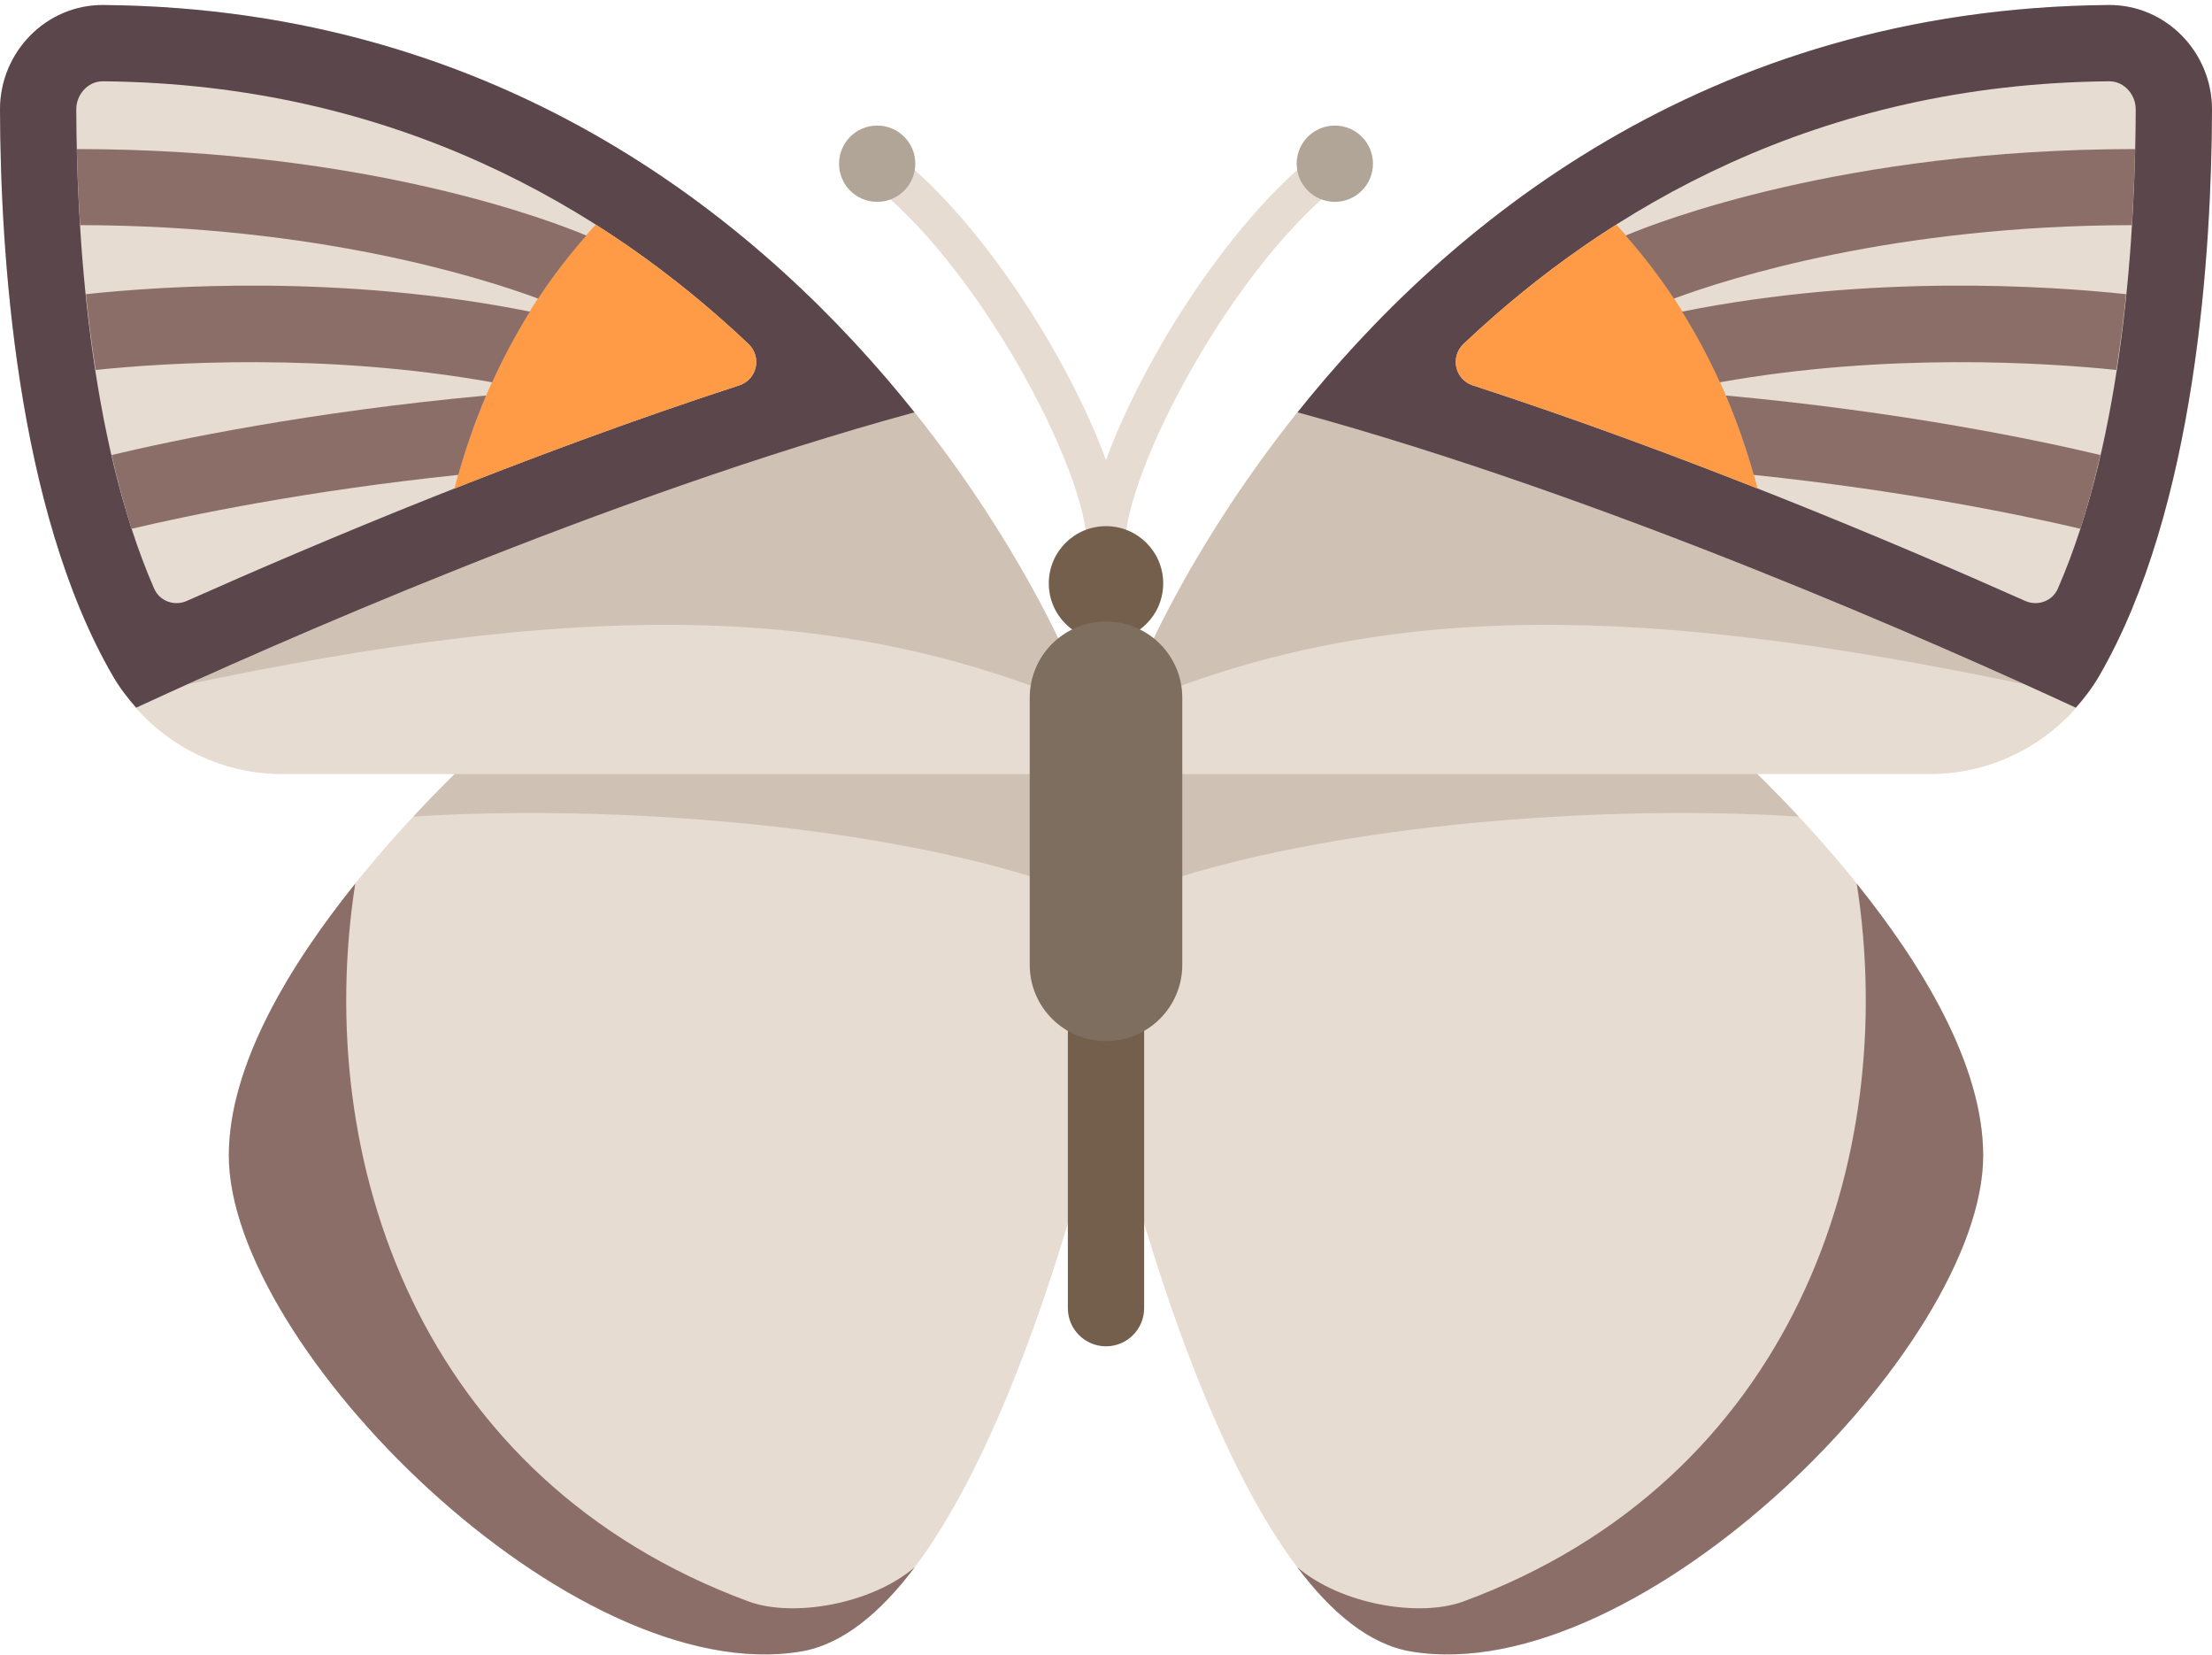
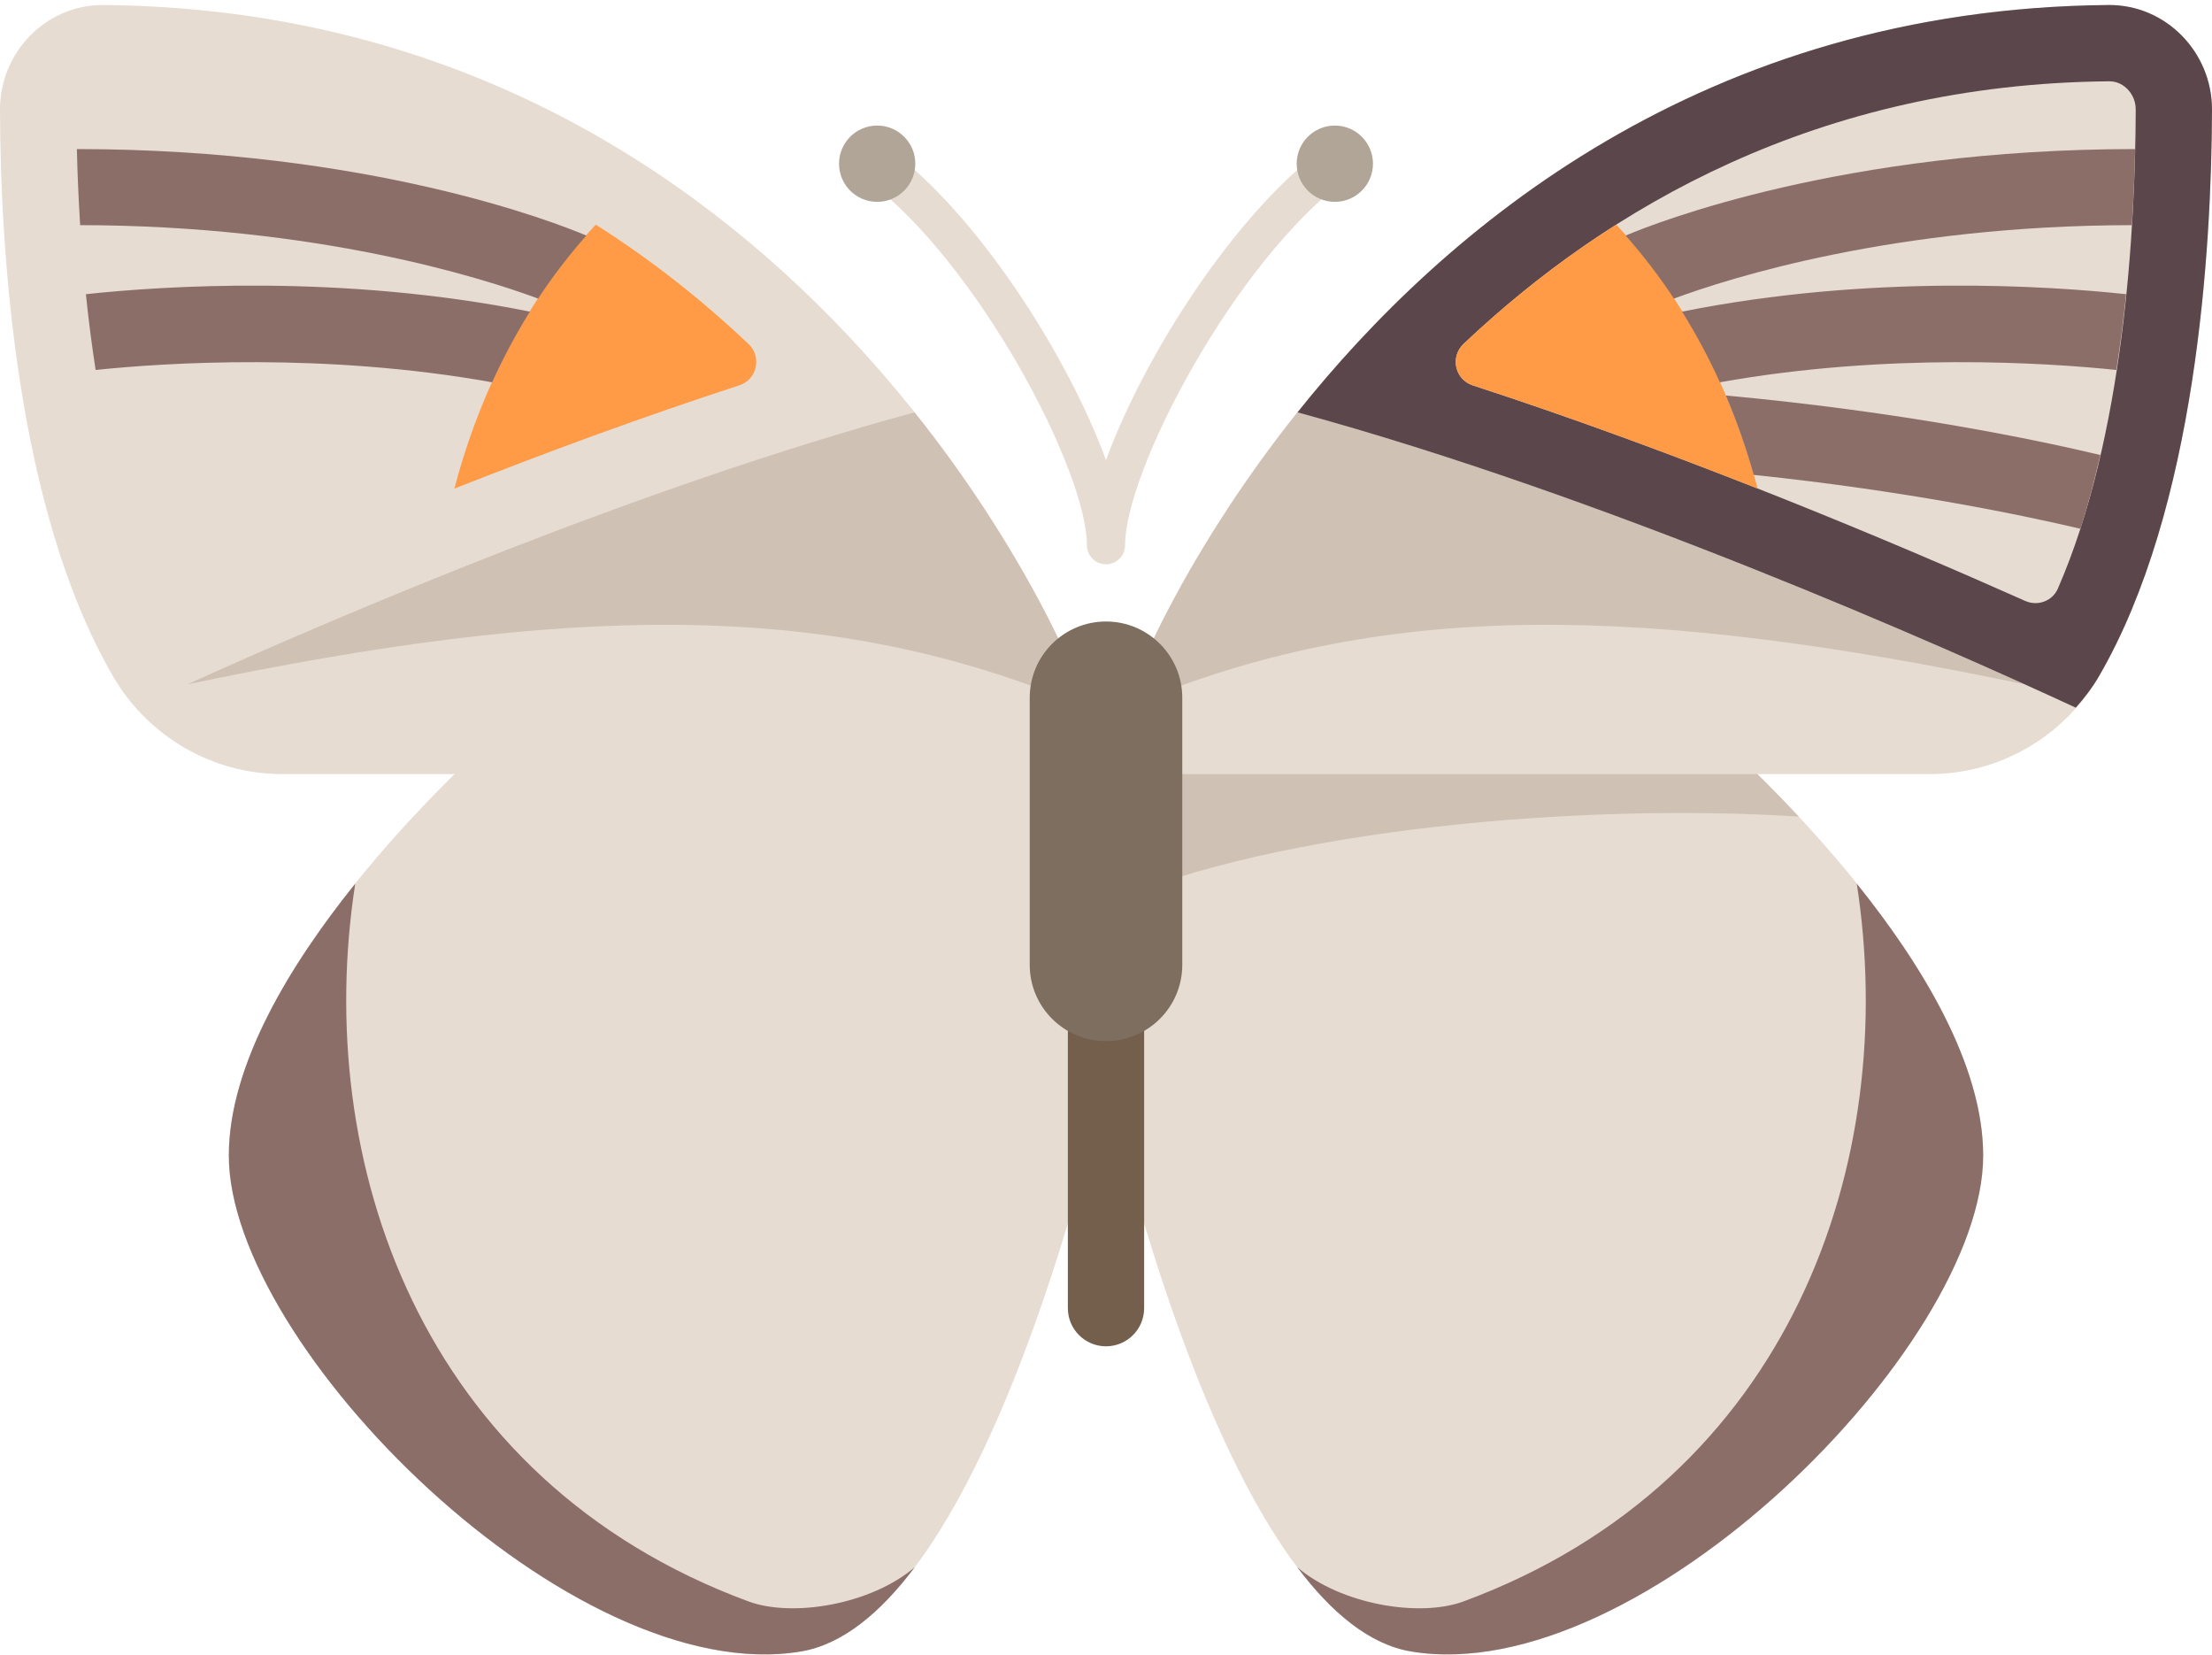
<svg xmlns="http://www.w3.org/2000/svg" width="512" height="383">
  <g>
    <title>background</title>
    <rect fill="none" id="canvas_background" height="385" width="514" y="-1" x="-1" />
  </g>
  <g>
    <title>Layer 1</title>
    <path id="svg_1" fill="#E6DCD2" d="m396.138,169.197c0,0 62.897,54.069 62.897,98.207s-79.448,123.586 -132.414,114.759c-43.538,-7.256 -70.621,-132.414 -70.621,-132.414l0,-79.448l140.138,-1.104z" />
    <path id="svg_2" fill="#CFC1B4" d="m256,209.147l0,-38.845l140.138,-1.103c0,0 9.005,7.752 20.194,19.758c-50.539,-3.208 -120.608,2.861 -160.332,20.19z" />
    <path id="svg_3" fill="#8C6E69" d="m338.759,370.577c76.138,-28.138 100.966,-102.069 91.015,-166.091c14.963,18.611 29.261,41.865 29.261,62.919c0,44.138 -79.448,123.586 -132.414,114.759c-9.632,-1.605 -18.456,-8.995 -26.362,-19.512c10.061,8.615 28.248,11.714 38.5,7.925z" />
    <path id="svg_4" fill="#E6DCD2" d="m488.029,1.16c13.305,-0.117 24.012,10.933 23.971,24.238c-0.1,32.462 -3.647,92.324 -26.161,131.091c-8.118,13.978 -22.998,22.641 -39.163,22.641l-181.848,0l0,-26.483c0,-0.001 61.793,-150.07 223.201,-151.487z" />
    <path id="svg_5" fill="#CFC1B4" d="m468.679,158.373c-87.989,-18.417 -147.023,-19.52 -203.851,3.582l0,-9.309c0,0 10.938,-26.445 35.498,-57.226c63.472,17.3 132.193,46.615 168.353,62.953z" />
    <path id="svg_6" fill="#5A464B" d="m488.029,1.16c13.305,-0.117 24.012,10.933 23.971,24.238c-0.1,32.462 -3.647,92.324 -26.161,131.091c-1.536,2.645 -3.382,5.031 -5.365,7.272c-31.002,-14.351 -108.937,-48.932 -180.149,-68.341c33.965,-42.566 94.031,-93.438 187.704,-94.26z" />
    <path id="svg_7" fill="#E6DCD2" d="m488.184,18.814l0.054,0c1.975,0 3.35,0.964 4.156,1.772c0.732,0.734 1.959,2.328 1.951,4.757c-0.085,27.43 -2.684,75.793 -18.037,110.89c-1.26,2.88 -4.67,4.105 -7.541,2.826c-30.461,-13.568 -78.658,-33.864 -127.872,-49.882c-4.161,-1.354 -5.297,-6.607 -2.116,-9.614c33.185,-31.376 81.949,-60.157 149.405,-60.749z" />
    <path id="svg_8" fill="#FF9B46" d="m374.107,51.98c18.38,19.793 27.906,42.705 32.728,61.089c-20.685,-8.156 -43.162,-16.48 -65.941,-23.893c-4.161,-1.355 -5.297,-6.609 -2.116,-9.614c10.255,-9.696 22.007,-19.137 35.329,-27.582z" />
    <g id="svg_9">
      <path id="svg_10" fill="#8C6E69" d="m493.449,52.099c-54.887,0.072 -93.099,12.213 -106.01,16.999c-3.261,-4.959 -6.98,-9.842 -11.16,-14.589c6.916,-2.941 50.232,-20 117.929,-20.014c-0.123,5.422 -0.371,11.317 -0.759,17.604z" />
      <path id="svg_11" fill="#8C6E69" d="m492.121,68.075c-0.584,5.75 -1.341,11.603 -2.253,17.535c-16.3,-1.69 -53.095,-4.067 -91.789,2.855c-2.449,-5.411 -5.35,-10.893 -8.738,-16.354c43.466,-8.721 84.825,-5.954 102.78,-4.036z" />
      <path id="svg_12" fill="#8C6E69" d="m481.532,122.359c-13.204,-3.108 -40.252,-8.774 -75.611,-12.468c-1.655,-5.822 -3.744,-11.994 -6.461,-18.372c41.146,3.798 72.155,10.31 86.69,13.771c-1.337,5.803 -2.825,11.539 -4.618,17.069z" />
    </g>
    <path id="svg_13" fill="#E6DCD2" d="m115.862,169.197c0,0 -62.897,54.069 -62.897,98.207s79.448,123.586 132.414,114.759c43.538,-7.256 70.621,-132.414 70.621,-132.414l0,-79.448l-140.138,-1.104z" />
-     <path id="svg_14" fill="#CFC1B4" d="m256,209.147l0,-38.845l-140.138,-1.103c0,0 -9.005,7.752 -20.194,19.758c50.539,-3.208 120.608,2.861 160.332,20.19z" />
    <path id="svg_15" fill="#8C6E69" d="m173.242,370.577c-76.138,-28.138 -100.966,-102.069 -91.015,-166.091c-14.963,18.611 -29.261,41.865 -29.261,62.919c0,44.138 79.448,123.586 132.414,114.759c9.632,-1.605 18.456,-8.995 26.362,-19.512c-10.061,8.615 -28.247,11.714 -38.5,7.925z" />
    <path id="svg_16" fill="#E6DCD2" d="m256,130.577c-2.44,0 -4.414,-1.974 -4.414,-4.414c0,-17.19 -25.293,-65.551 -51.181,-84.733c-1.956,-1.449 -2.37,-4.215 -0.914,-6.173c1.449,-1.956 4.215,-2.362 6.173,-0.914c20.612,15.267 41.483,47.914 50.336,72.129c8.853,-24.215 29.725,-56.862 50.336,-72.129c1.965,-1.449 4.724,-1.043 6.173,0.914c1.457,1.956 1.043,4.724 -0.914,6.173c-25.888,19.181 -51.181,67.543 -51.181,84.733c0,2.44 -1.974,4.414 -4.414,4.414z" />
    <g id="svg_17">
      <path id="svg_18" fill="#735F4B" d="m256,311.542c-4.879,0 -8.828,-3.948 -8.828,-8.828l0,-88.276c0,-4.879 3.948,-8.828 8.828,-8.828c4.879,0 8.828,3.948 8.828,8.828l0,88.276c0,4.88 -3.948,8.828 -8.828,8.828z" />
-       <circle id="svg_19" fill="#735F4B" r="13.241" cy="134.996" cx="256" />
    </g>
    <path id="svg_20" fill="#E6DCD2" d="m23.971,1.16c-13.305,-0.117 -24.012,10.932 -23.971,24.238c0.1,32.462 3.647,92.324 26.161,131.091c8.118,13.978 22.998,22.641 39.162,22.641l181.849,0l0,-26.483c0.001,-0.001 -61.793,-150.07 -223.201,-151.487z" />
    <path id="svg_21" fill="#CFC1B4" d="m43.321,158.373c87.989,-18.417 147.023,-19.52 203.851,3.582l0,-9.309c0,0 -10.938,-26.445 -35.498,-57.226c-63.472,17.3 -132.193,46.615 -168.353,62.953z" />
-     <path id="svg_22" fill="#5A464B" d="m23.971,1.16c-13.305,-0.117 -24.012,10.932 -23.971,24.238c0.1,32.462 3.647,92.324 26.161,131.091c1.536,2.645 3.382,5.031 5.365,7.272c31.002,-14.351 108.937,-48.932 180.149,-68.341c-33.965,-42.566 -94.031,-93.438 -187.704,-94.26z" />
-     <path id="svg_23" fill="#E6DCD2" d="m23.816,18.814l-0.054,0c-1.975,0 -3.35,0.964 -4.156,1.772c-0.732,0.734 -1.959,2.328 -1.951,4.757c0.085,27.43 2.684,75.793 18.037,110.89c1.26,2.88 4.67,4.105 7.541,2.826c30.461,-13.568 78.658,-33.864 127.872,-49.882c4.161,-1.354 5.297,-6.607 2.116,-9.614c-33.183,-31.376 -81.949,-60.157 -149.405,-60.749z" />
    <path id="svg_24" fill="#FF9B46" d="m137.894,51.98c-18.38,19.793 -27.906,42.705 -32.728,61.089c20.685,-8.156 43.162,-16.48 65.941,-23.893c4.161,-1.355 5.297,-6.609 2.116,-9.614c-10.255,-9.696 -22.007,-19.137 -35.329,-27.582z" />
    <path id="svg_25" fill="#7D6E5F" d="m256,240.922l0,0c-9.751,0 -17.655,-7.904 -17.655,-17.655l0,-61.793c0,-9.751 7.904,-17.655 17.655,-17.655l0,0c9.751,0 17.655,7.904 17.655,17.655l0,61.793c0,9.751 -7.904,17.655 -17.655,17.655z" />
    <g id="svg_26">
      <circle id="svg_27" fill="#B1A598" r="8.828" cy="37.882" cx="203.035" />
      <circle id="svg_28" fill="#B1A598" r="8.828" cy="37.882" cx="308.966" />
    </g>
    <g id="svg_29">
      <path id="svg_30" fill="#8C6E69" d="m18.551,52.099c54.887,0.072 93.099,12.213 106.01,16.999c3.261,-4.959 6.98,-9.842 11.16,-14.589c-6.916,-2.941 -50.232,-20 -117.929,-20.014c0.124,5.422 0.372,11.317 0.759,17.604z" />
      <path id="svg_31" fill="#8C6E69" d="m19.879,68.075c0.584,5.75 1.341,11.603 2.253,17.535c16.3,-1.69 53.095,-4.067 91.789,2.855c2.449,-5.411 5.35,-10.893 8.738,-16.354c-43.466,-8.721 -84.825,-5.954 -102.78,-4.036z" />
-       <path id="svg_32" fill="#8C6E69" d="m30.469,122.359c13.204,-3.108 40.253,-8.774 75.61,-12.468c1.655,-5.822 3.744,-11.994 6.461,-18.372c-41.146,3.798 -72.154,10.31 -86.69,13.771c1.337,5.803 2.825,11.539 4.619,17.069z" />
    </g>
    <g id="svg_33" />
    <g id="svg_34" />
    <g id="svg_35" />
    <g id="svg_36" />
    <g id="svg_37" />
    <g id="svg_38" />
    <g id="svg_39" />
    <g id="svg_40" />
    <g id="svg_41" />
    <g id="svg_42" />
    <g id="svg_43" />
    <g id="svg_44" />
    <g id="svg_45" />
    <g id="svg_46" />
    <g id="svg_47" />
  </g>
</svg>